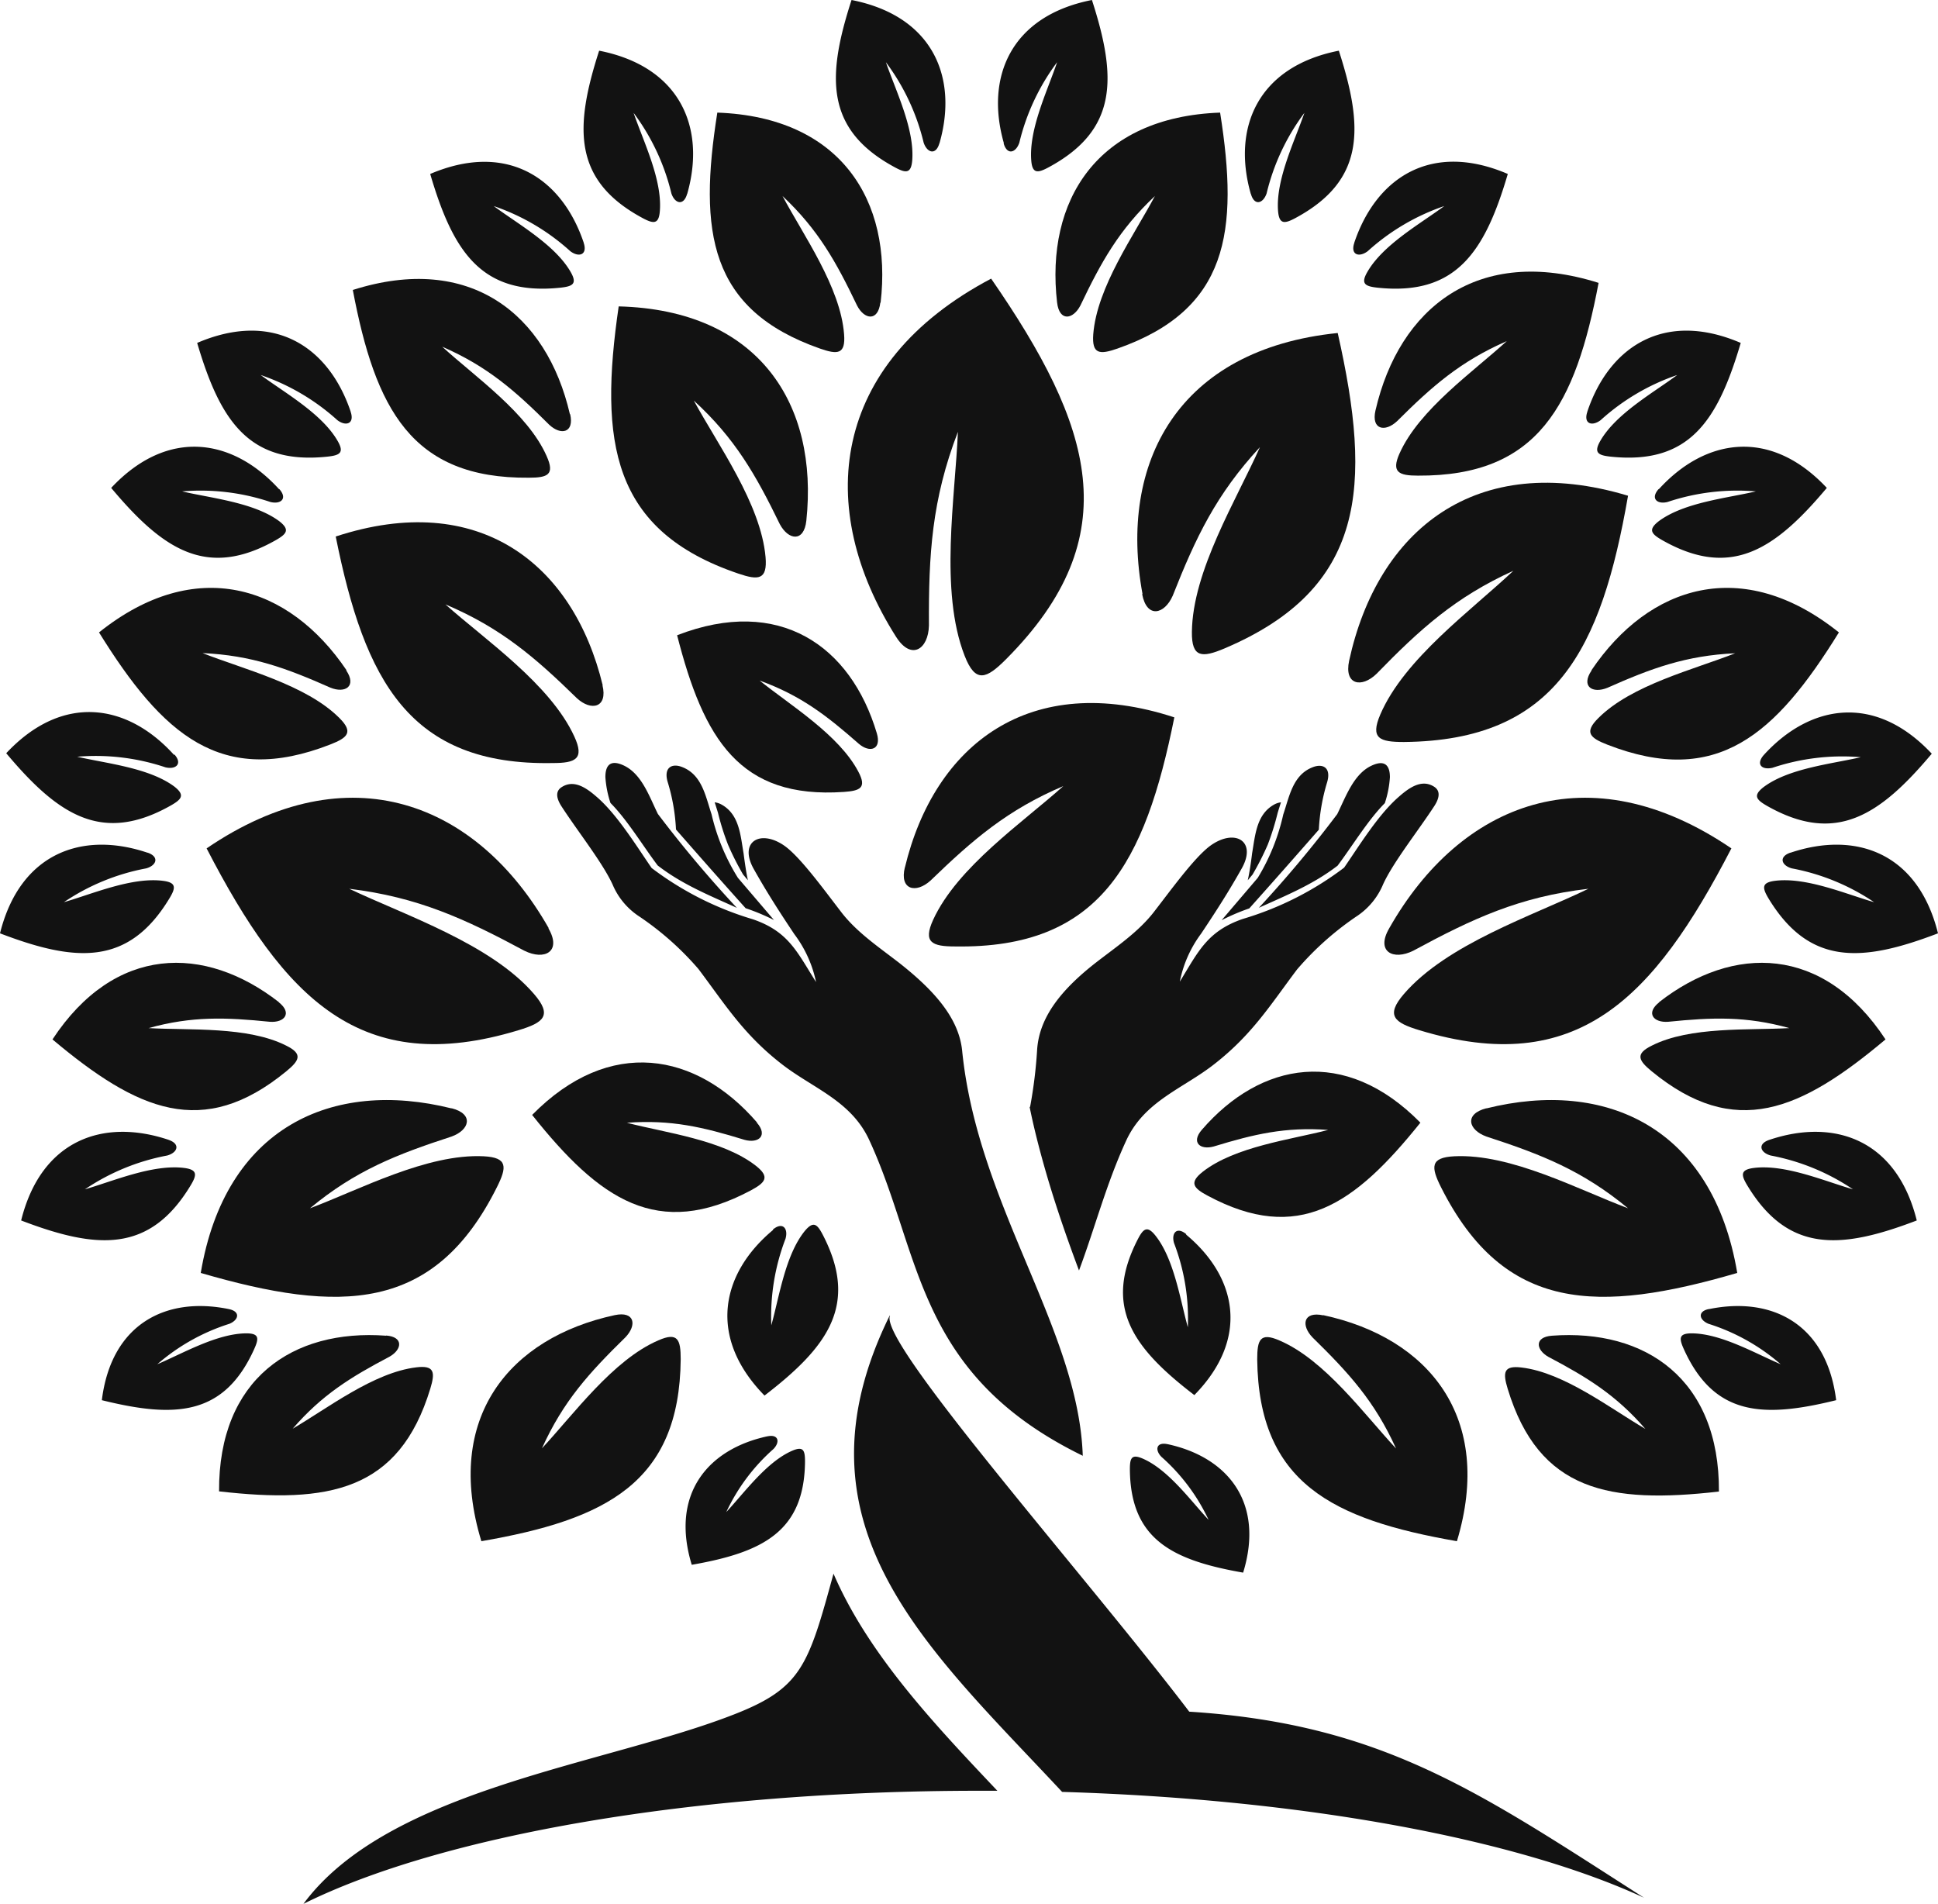
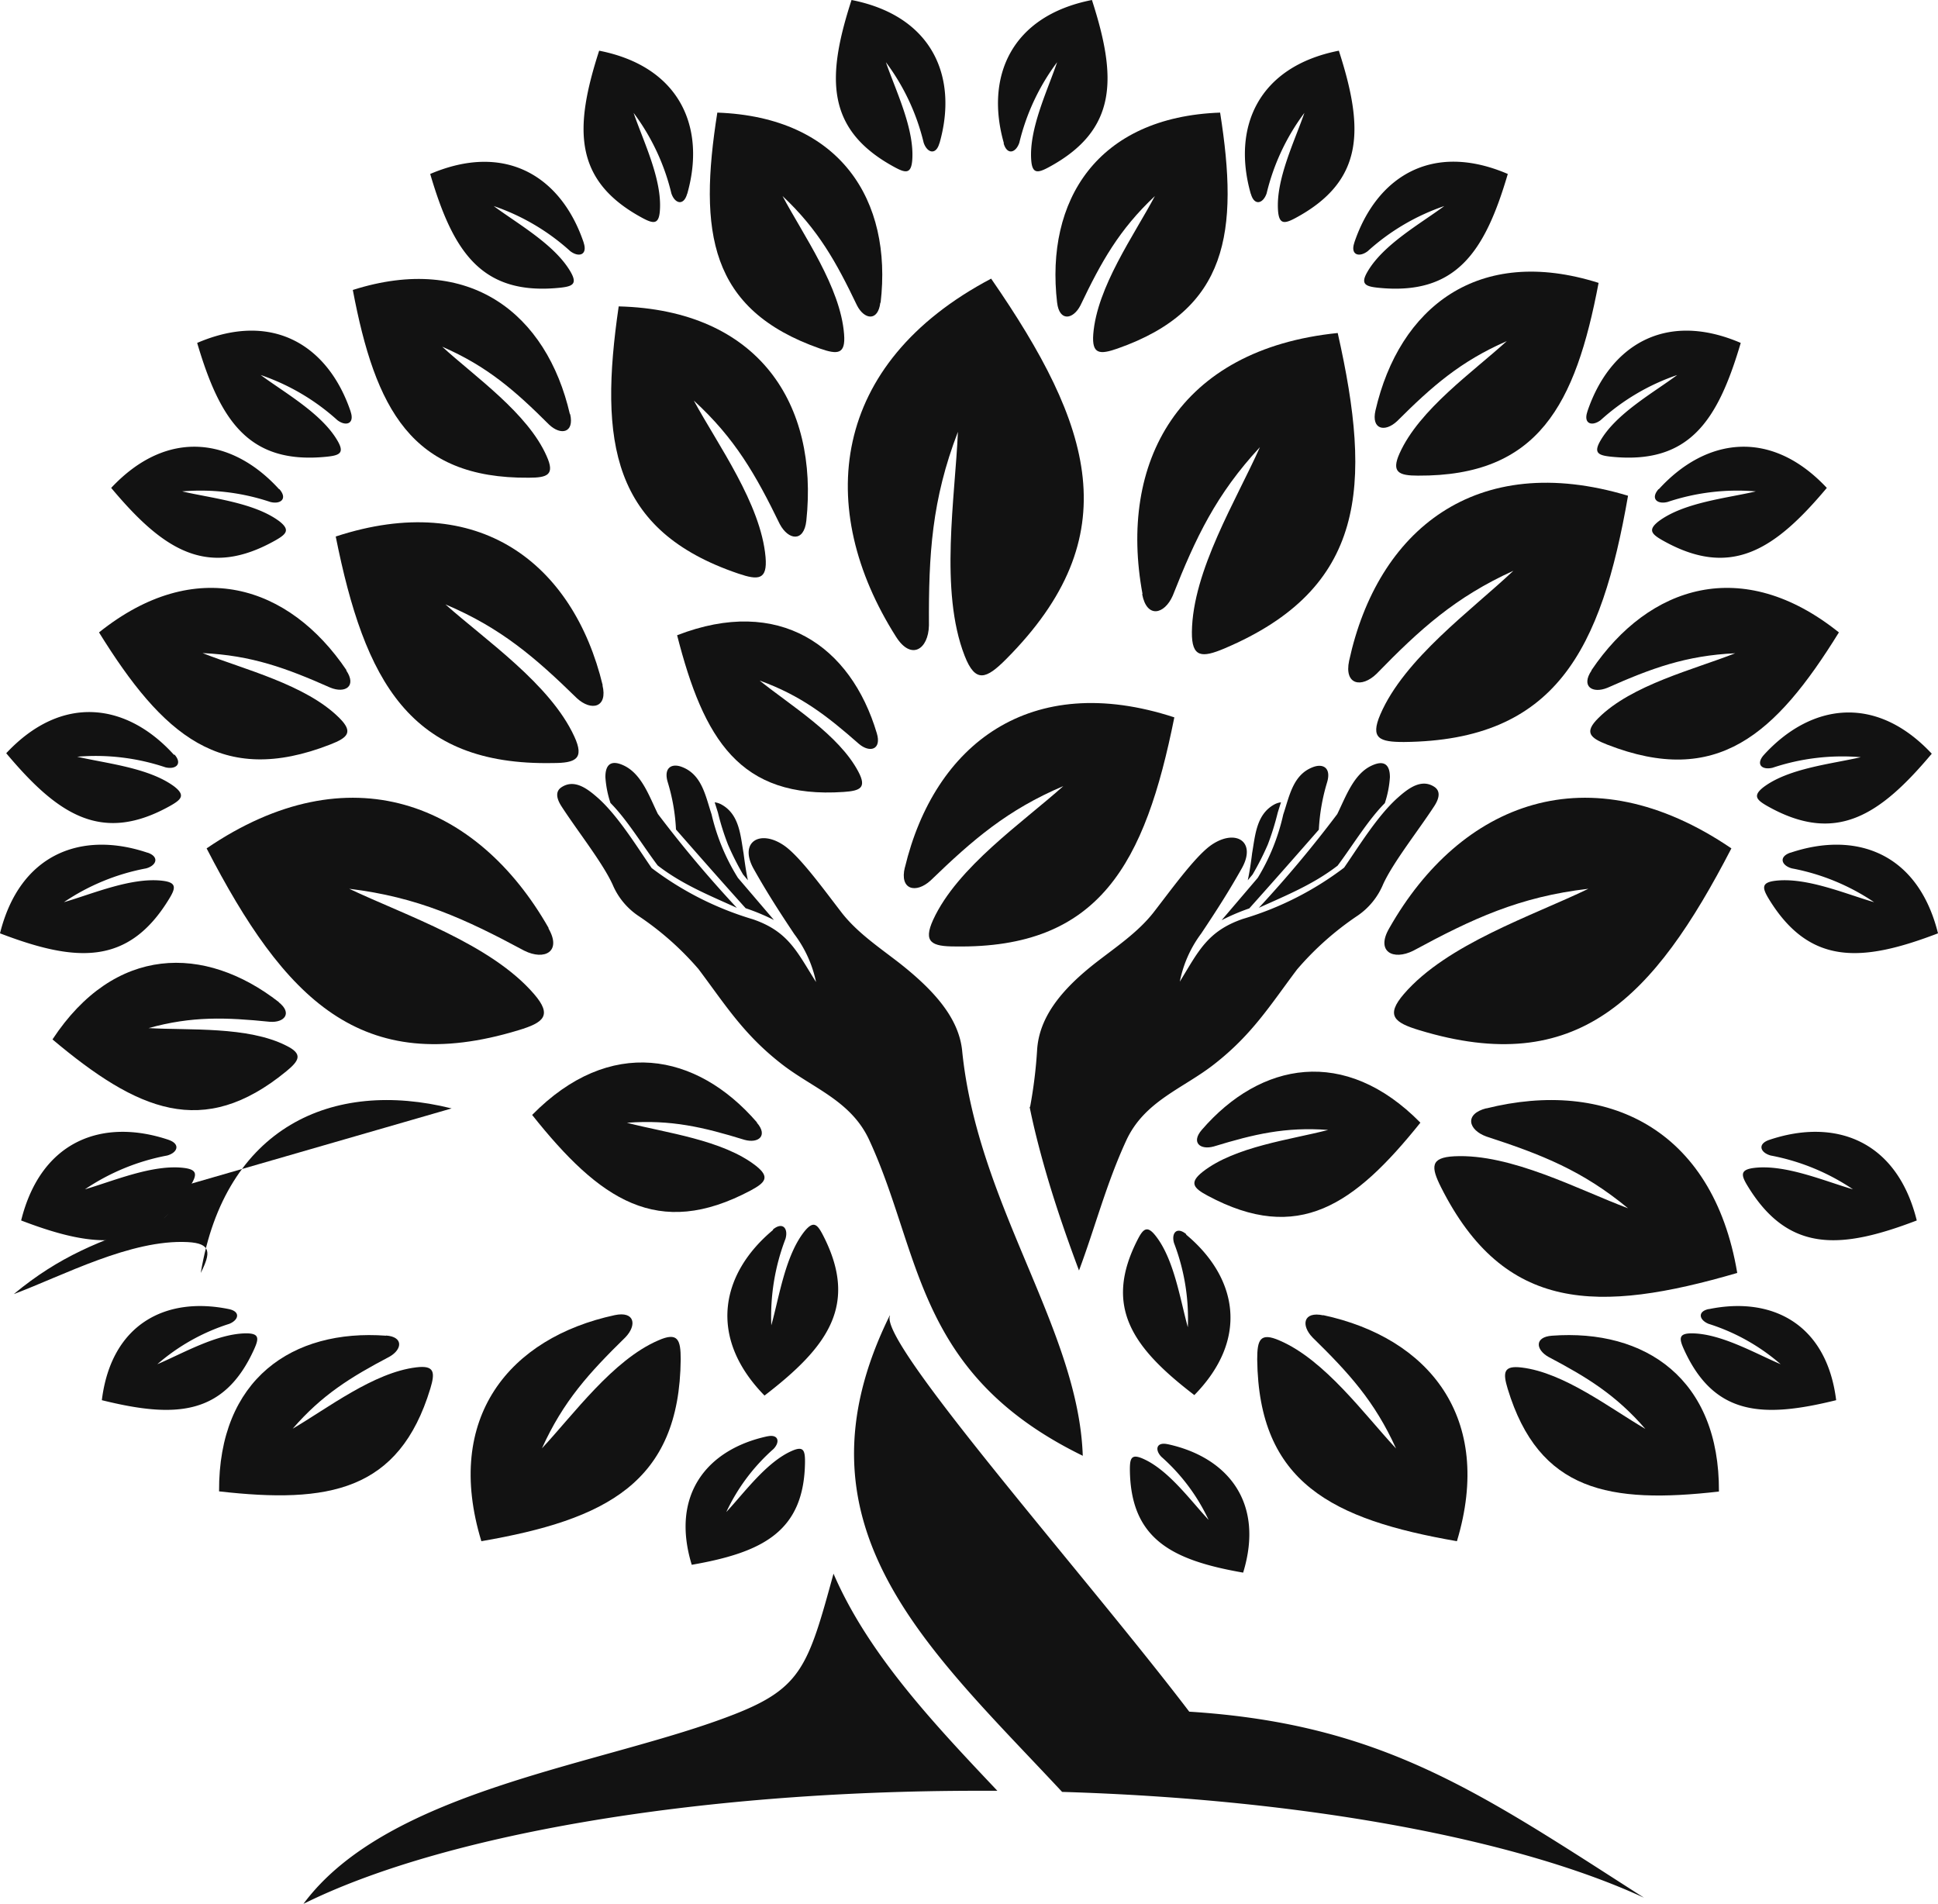
<svg xmlns="http://www.w3.org/2000/svg" viewBox="0 0 205.33 201.7">
  <defs>
    <style>.cls-1{fill:#121212;fill-rule:evenodd;}</style>
  </defs>
  <title>Ресурс 2</title>
  <g id="Шар_2" data-name="Шар 2">
    <g id="Layer_1" data-name="Layer 1">
      <path class="cls-1" d="M109.14,117.26a49.62,49.62,0,0,0,.74-6c.21-3.49,2.56-6.43,6.31-9.34,2.15-1.66,4.37-3.16,6-5.22,1.85-2.38,4.3-5.79,6-7.07,2.59-1.91,5-.57,3.39,2.34-1.38,2.46-2.73,4.56-4.32,6.94A12.59,12.59,0,0,0,125,104c1.94-3.15,2.89-5.35,6.69-6.65a33.5,33.5,0,0,0,10.72-5.43c1.61-2.34,3.54-5.48,5.64-7.37,1.12-1,2.53-2.11,3.93-1.18.53.36.64,1,0,2-1.71,2.63-4.34,5.93-5.43,8.29A7.52,7.52,0,0,1,143.85,97a31.69,31.69,0,0,0-6.43,5.71c-2.8,3.72-4.73,6.87-8.73,10-3.32,2.62-7.43,3.91-9.37,8.13-2.11,4.57-3.31,9.25-5,13.76-1.17-3.12-2.27-6.28-3.23-9.48-.75-2.53-1.46-5.17-2-7.84m24.23-21.08c3-1.36,5.8-2.49,8.4-4.49,1.62-2.17,3.23-4.84,5-6.62a10.9,10.9,0,0,0,.54-2.75c0-1.1-.42-1.94-1.95-1.22-1.89.88-2.73,3.3-3.63,5.13A126.19,126.19,0,0,1,133.37,96.18Zm-3.89,1.29a22.24,22.24,0,0,1,2.93-1.25c2.48-2.77,4.92-5.54,7.37-8.34a20.88,20.88,0,0,1,.87-5c.47-1.55-.42-2.06-1.54-1.61-2.09.82-2.45,3.08-3.1,5A22.13,22.13,0,0,1,133.26,93ZM135.72,85a2,2,0,0,0-.73.24c-1.88,1.05-2,3.26-2.33,5.16-.15,1.22-.29,2.08-.46,2.86l.51-.61a29.48,29.48,0,0,0,1.61-3.17,28,28,0,0,0,1.05-3.37v0C135.5,85.69,135.61,85.33,135.72,85Zm-21,69.27c-.43-13.43-11.14-26.55-12.78-42.95-.35-3.48-3-6.43-6.71-9.34-2.15-1.66-4.37-3.16-6-5.22-1.84-2.38-4.3-5.79-6-7.07-2.59-1.91-5-.57-3.39,2.34,1.38,2.46,2.73,4.56,4.32,6.94a12.74,12.74,0,0,1,2.3,5.07c-2-3.15-2.89-5.35-6.7-6.65a33.6,33.6,0,0,1-10.72-5.43c-1.61-2.34-3.54-5.48-5.63-7.37-1.13-1-2.53-2.11-3.93-1.18-.54.36-.64,1,0,2,1.7,2.63,4.33,5.93,5.42,8.29A7.52,7.52,0,0,0,67.59,97,31.42,31.42,0,0,1,74,102.66c2.8,3.72,4.73,6.87,8.73,10,3.32,2.62,7.43,3.91,9.37,8.13C97.67,132.84,96.92,145.55,114.74,154.24ZM78.07,96.18c-3-1.36-5.8-2.49-8.39-4.49-1.63-2.17-3.23-4.84-5-6.62a10.9,10.9,0,0,1-.54-2.75c0-1.1.42-1.94,1.95-1.22C68,82,68.8,84.4,69.7,86.23A126.19,126.19,0,0,0,78.07,96.18ZM82,97.47A22.69,22.69,0,0,0,79,96.22c-2.49-2.77-4.93-5.54-7.38-8.34a20.4,20.4,0,0,0-.87-5c-.47-1.55.42-2.06,1.54-1.61,2.09.82,2.46,3.08,3.1,5A22.13,22.13,0,0,0,78.18,93Zm12.3,41.91C93,142.13,115,166.89,126,181.34c20.53,1.3,30.81,8.59,48.18,19.71h0c-13.27-6.14-35.69-10.43-61.65-11.21C98.34,174.61,83.29,161.65,94.26,139.38ZM75.72,85a2,2,0,0,1,.73.24c1.89,1.05,2,3.26,2.33,5.16.16,1.22.29,2.08.46,2.86l-.51-.61a29.4,29.4,0,0,1-1.6-3.17,26.34,26.34,0,0,1-1.06-3.37v0C75.94,85.69,75.83,85.33,75.72,85ZM32.15,201.7c9.06-12.22,32-14.72,45.7-20.1,7.09-2.78,7.8-5.17,10.46-14.88,3.7,8.58,10.74,16,17.36,23h-1.85C73.29,189.71,46.6,194.52,32.15,201.7Z" />
      <path class="cls-1" d="M121.05,62.94C118.47,49,124.82,37,141.73,35.28c3.67,16.24,3,27.05-12,33.42-2.37,1-3.48,1-3.45-1.74.07-6.49,4.72-14,7.21-19.59-4.63,5-6.8,9.56-9.24,15.74-.88,2-2.75,2.44-3.24-.17" />
      <path class="cls-1" d="M94.94,67.47c-8.64-13.61-7-28.94,10.07-37.95,10.76,15.57,14.59,27.27,1.57,40.33-2.07,2.07-3.23,2.58-4.38-.38-2.68-6.88-1-16.8-.71-23.72-2.77,7.2-3.11,13-3.07,20.52-.06,2.52-1.87,3.74-3.48,1.2" />
      <path class="cls-1" d="M85.43,55.17c1.31-12.32-5-22.33-19.88-22.71-2.1,14.39-.74,23.76,12.68,28.31,2.12.72,3.09.68,2.88-1.75-.5-5.65-5.06-11.9-7.6-16.58,4.37,4,6.57,7.87,9.11,13.09.91,1.71,2.56,1.94,2.81-.36" />
      <path class="cls-1" d="M63.86,72.62C60.74,59.7,50.72,51.87,35.57,56.84c3.07,15.31,7.82,24.29,23,24,2.41,0,3.38-.43,2.28-2.81-2.54-5.54-9.41-10.21-13.66-14,5.86,2.48,9.48,5.59,13.93,9.94,1.53,1.41,3.29,1,2.71-1.38" />
      <path class="cls-1" d="M58.14,98.34C50.59,85.05,37,79.58,21.89,89.88c8.24,15.94,16.34,24.35,33.06,19.26,2.65-.8,3.6-1.55,1.63-3.83C52,100,43,97,37,94.16c7.26.88,12.24,3.17,18.55,6.56,2.14,1.07,4,.1,2.55-2.38" />
-       <path class="cls-1" d="M47.85,117.43c-12.66-3.16-24,2-26.58,17.43C36,139.15,46,139.1,52.65,125.77c1.06-2.12,1.16-3.14-1.4-3.27-6-.3-13.16,3.54-18.41,5.51,4.82-4,9.17-5.7,15-7.6,1.92-.69,2.4-2.39,0-3" />
+       <path class="cls-1" d="M47.85,117.43c-12.66-3.16-24,2-26.58,17.43c1.06-2.12,1.16-3.14-1.4-3.27-6-.3-13.16,3.54-18.41,5.51,4.82-4,9.17-5.7,15-7.6,1.92-.69,2.4-2.39,0-3" />
      <path class="cls-1" d="M65.13,139.33C54,141.73,47,150.17,51,163.28,64.18,161,72,157.09,72.12,144c0-2.07-.3-2.91-2.36-2-4.81,2.06-9,7.86-12.34,11.44,2.26-5,5-8,8.84-11.76,1.24-1.29,1-2.8-1.13-2.35" />
      <path class="cls-1" d="M81.29,152.17c-6.34,1.37-10.28,6.16-8,13.61,7.5-1.31,11.94-3.52,12-10.94,0-1.18-.17-1.65-1.34-1.15-2.73,1.17-5.1,4.47-7,6.5a20.52,20.52,0,0,1,5-6.68c.71-.73.55-1.59-.64-1.34" />
      <path class="cls-1" d="M40.91,141.51C31,140.77,23.14,146.1,23.21,158c11.59,1.32,19.07,0,22.38-10.88.52-1.72.46-2.5-1.48-2.26-4.52.54-9.42,4.35-13.1,6.5,3.11-3.59,6.14-5.46,10.26-7.63,1.35-.77,1.49-2.1-.36-2.24" />
      <path class="cls-1" d="M24.25,138.69c-6.66-1.37-12.46,1.56-13.46,9.65,7.75,1.92,12.94,1.68,16.14-5.41.51-1.13.54-1.66-.8-1.67-3.12,0-6.77,2.13-9.46,3.27a21.51,21.51,0,0,1,7.63-4.28c1-.41,1.2-1.3-.05-1.56" />
      <path class="cls-1" d="M17.87,120.76c-6.93-2.33-13.51,0-15.63,8.54,8,3.06,13.59,3.48,17.93-3.67.69-1.13.79-1.7-.63-1.89C16.22,123.31,12,125.13,9,126a23.25,23.25,0,0,1,8.71-3.58c1.1-.3,1.44-1.22.15-1.66" />
      <path class="cls-1" d="M29.56,106.18c-7.88-6.14-17.42-6.06-24,3.94,9,7.56,15.94,10.62,24.77,3.38,1.4-1.15,1.78-1.84,0-2.72-4.08-2.07-10.3-1.61-14.59-1.86,4.61-1.28,8.19-1.14,12.84-.67,1.56.12,2.42-.92.95-2.07" />
      <path class="cls-1" d="M36.71,71c-6.08-9-16-12.18-26.22-4C17.22,77.85,23.43,83.39,35,78.87c1.84-.72,2.47-1.3.95-2.81-3.53-3.53-10.13-5.15-14.49-6.87,5.21.24,8.87,1.59,13.54,3.66,1.57.64,2.82-.14,1.68-1.83" />
      <path class="cls-1" d="M15.63,90.34C8.7,88,2.12,90.38,0,98.88c8,3.06,13.59,3.48,17.93-3.67.69-1.13.79-1.7-.64-1.89-3.32-.43-7.5,1.39-10.52,2.26A23.16,23.16,0,0,1,15.48,92c1.1-.3,1.44-1.23.15-1.67" />
      <path class="cls-1" d="M18.46,80C13.55,74.54,6.65,73.4.66,79.8c5.51,6.57,10.17,9.65,17.45,5.53,1.15-.66,1.51-1.1.36-2-2.69-2-7.23-2.45-10.29-3.16a23.24,23.24,0,0,1,9.34,1.12c1.11.27,1.86-.37.94-1.38" />
      <path class="cls-1" d="M60.38,43.88c-2.45-10.61-10.59-17.11-23-13.16,2.38,12.56,6.19,20,18.65,19.89,2,0,2.77-.32,1.89-2.28-2-4.56-7.62-8.44-11.07-11.6,4.78,2.08,7.72,4.66,11.33,8.26,1.24,1.17,2.68.88,2.23-1.11" />
      <path class="cls-1" d="M29.58,51.84c-4.91-5.41-11.81-6.54-17.8-.15,5.51,6.58,10.17,9.66,17.45,5.53,1.15-.66,1.51-1.1.36-2-2.69-2-7.24-2.44-10.29-3.16a23.24,23.24,0,0,1,9.34,1.12c1.11.28,1.86-.36.94-1.38" />
      <path class="cls-1" d="M37.15,43.6c-2.34-6.93-8.2-10.73-16.26-7.27,2.43,8.23,5.46,12.92,13.78,12.05,1.32-.14,1.83-.4,1.11-1.65-1.66-2.91-5.64-5.13-8.16-7a23.37,23.37,0,0,1,8.12,4.78c.9.69,1.85.4,1.41-.89" />
      <path class="cls-1" d="M61.84,25.7C59.5,18.77,53.63,15,45.58,18.43,48,26.66,51,31.35,59.36,30.48c1.31-.14,1.82-.4,1.11-1.65-1.66-2.91-5.65-5.13-8.16-7a23.24,23.24,0,0,1,8.11,4.78c.91.69,1.85.4,1.42-.89" />
      <path class="cls-1" d="M93.3,32.07C94.56,21.26,89.08,12.4,76,11.93c-2,12.64-.87,20.88,10.88,25,1.87.65,2.72.62,2.55-1.52-.38-5-4.33-10.51-6.52-14.64,3.8,3.57,5.69,7,7.89,11.59.77,1.51,2.23,1.73,2.47-.3" />
      <path class="cls-1" d="M72.81,20.54c2-7-.73-13.48-9.33-15.17-2.64,8.17-2.78,13.75,4.58,17.72,1.17.63,1.74.7,1.85-.73.27-3.34-1.77-7.43-2.78-10.4a23.33,23.33,0,0,1,4,8.52c.35,1.08,1.3,1.38,1.67.06" />
      <path class="cls-1" d="M99.54,15.17c2-7-.72-13.48-9.32-15.17-2.65,8.17-2.78,13.75,4.58,17.72,1.16.63,1.73.7,1.85-.73.26-3.34-1.77-7.43-2.79-10.4a23.33,23.33,0,0,1,4,8.52c.36,1.08,1.3,1.38,1.67.06" />
      <path class="cls-1" d="M106.36,15.17c-2-7,.73-13.48,9.33-15.17,2.64,8.17,2.78,13.75-4.58,17.72-1.17.63-1.74.7-1.85-.73C109,13.65,111,9.56,112,6.59a23.33,23.33,0,0,0-4,8.52c-.36,1.08-1.3,1.38-1.67.06" />
      <path class="cls-1" d="M142.94,70c3-13.78,13.37-22.35,29.55-17.48-2.84,16.3-7.63,25.94-23.75,26.09-2.56,0-3.59-.36-2.5-2.91,2.55-5.93,9.7-11.07,14.1-15.23-6.14,2.79-9.89,6.18-14.5,10.92-1.58,1.53-3.45,1.18-2.9-1.39" />
      <path class="cls-1" d="M147.19,98.34c7.54-13.29,21.1-18.76,36.25-8.46-8.25,15.94-16.34,24.35-33.07,19.26-2.65-.8-3.59-1.55-1.63-3.83,4.57-5.3,13.64-8.29,19.55-11.15C161,95,156,97.33,149.74,100.72c-2.14,1.07-4,.1-2.55-2.38" />
      <path class="cls-1" d="M157.47,117.43c12.66-3.16,24,2,26.59,17.43-14.71,4.29-24.68,4.24-31.39-9.09-1.06-2.12-1.16-3.14,1.41-3.27,6-.3,13.16,3.54,18.41,5.51-4.83-4-9.17-5.7-15-7.6-1.92-.69-2.39-2.39,0-3" />
      <path class="cls-1" d="M140.19,139.33c11.18,2.4,18.12,10.84,14.17,23.95-13.22-2.3-21-6.19-21.16-19.26,0-2.07.3-2.91,2.37-2,4.81,2.06,9,7.86,12.34,11.44-2.26-5-5-8-8.84-11.76-1.25-1.29-1-2.8,1.12-2.35" />
      <path class="cls-1" d="M123.71,153c6.34,1.37,10.29,6.16,8,13.61-7.5-1.31-11.94-3.52-12-10.94,0-1.18.17-1.65,1.34-1.15,2.73,1.17,5.1,4.47,7,6.5a20.52,20.52,0,0,0-5-6.68c-.71-.73-.55-1.59.64-1.34" />
      <path class="cls-1" d="M164.42,141.51c9.91-.74,17.77,4.59,17.7,16.51-11.59,1.32-19.07,0-22.38-10.88-.52-1.72-.47-2.5,1.48-2.26,4.51.54,9.41,4.35,13.1,6.5-3.11-3.59-6.15-5.46-10.27-7.63-1.35-.77-1.48-2.1.37-2.24" />
      <path class="cls-1" d="M181.07,138.69c6.66-1.37,12.47,1.56,13.47,9.65-7.76,1.92-12.94,1.68-16.14-5.41-.51-1.13-.54-1.66.8-1.67,3.11,0,6.77,2.13,9.46,3.27a21.47,21.47,0,0,0-7.64-4.28c-1-.41-1.19-1.3,0-1.56" />
      <path class="cls-1" d="M187.46,120.76c6.93-2.33,13.5,0,15.62,8.54-8,3.06-13.59,3.48-17.93-3.67-.69-1.13-.79-1.7.64-1.89,3.32-.43,7.51,1.39,10.53,2.26a23.32,23.32,0,0,0-8.71-3.58c-1.1-.3-1.45-1.22-.15-1.66" />
-       <path class="cls-1" d="M175.77,106.18c7.87-6.14,17.42-6.06,24,3.94-9,7.56-15.94,10.62-24.77,3.38-1.4-1.15-1.78-1.84,0-2.72,4.08-2.07,10.3-1.61,14.58-1.86-4.6-1.28-8.18-1.14-12.83-.67-1.56.12-2.42-.92-.95-2.07" />
      <path class="cls-1" d="M168.62,71c6.08-9,16-12.18,26.21-4-6.72,10.87-12.93,16.41-24.54,11.89-1.84-.72-2.47-1.3-.95-2.81,3.53-3.53,10.14-5.15,14.5-6.87-5.21.24-8.88,1.59-13.54,3.66-1.58.64-2.82-.14-1.68-1.83" />
      <path class="cls-1" d="M189.7,90.34c6.93-2.33,13.51,0,15.63,8.54-8,3.06-13.59,3.48-17.94-3.67-.68-1.13-.78-1.7.64-1.89,3.32-.43,7.51,1.39,10.53,2.26A23.23,23.23,0,0,0,189.85,92c-1.1-.3-1.44-1.23-.15-1.67" />
      <path class="cls-1" d="M186.86,80c4.92-5.41,11.82-6.55,17.81-.15-5.52,6.57-10.18,9.65-17.45,5.53-1.15-.66-1.52-1.1-.36-2,2.68-2,7.23-2.45,10.29-3.16a23.29,23.29,0,0,0-9.35,1.12C186.69,81.6,186,81,186.86,80Z" />
      <path class="cls-1" d="M145.73,43.49c2.51-10.9,10.86-17.56,23.64-13.52-2.45,12.9-6.36,20.49-19.14,20.42-2,0-2.85-.34-1.95-2.35,2.09-4.67,7.82-8.66,11.36-11.9-4.9,2.14-7.91,4.78-11.62,8.48-1.28,1.2-2.75.9-2.29-1.13" />
      <path class="cls-1" d="M175.74,51.84c4.92-5.41,11.82-6.54,17.81-.15-5.52,6.58-10.18,9.66-17.45,5.53-1.15-.66-1.51-1.1-.36-2,2.69-2,7.23-2.44,10.29-3.16a23.29,23.29,0,0,0-9.35,1.12c-1.1.28-1.85-.36-.94-1.38" />
      <path class="cls-1" d="M168.18,43.6c2.33-6.93,8.2-10.73,16.25-7.27C182,44.56,179,49.25,170.66,48.38c-1.32-.14-1.83-.4-1.12-1.65,1.66-2.91,5.65-5.13,8.16-7a23.24,23.24,0,0,0-8.11,4.78c-.91.69-1.85.4-1.41-.89" />
      <path class="cls-1" d="M143.49,25.7c2.34-6.93,8.2-10.73,16.26-7.27-2.42,8.23-5.46,12.92-13.78,12.05-1.32-.14-1.83-.4-1.11-1.65,1.66-2.91,5.64-5.13,8.16-7a23.24,23.24,0,0,0-8.11,4.78c-.91.69-1.86.4-1.42-.89" />
      <path class="cls-1" d="M112,32.07c-1.26-10.81,4.22-19.67,17.27-20.14,2,12.64.87,20.88-10.88,25-1.87.65-2.72.62-2.56-1.52.39-5,4.34-10.51,6.53-14.64-3.8,3.57-5.7,7-7.89,11.59-.78,1.51-2.23,1.73-2.47-.3" />
      <path class="cls-1" d="M132.52,20.54c-2-7,.73-13.48,9.33-15.17,2.64,8.17,2.78,13.75-4.58,17.72-1.17.63-1.74.7-1.86-.73-.26-3.34,1.77-7.43,2.79-10.4a23.33,23.33,0,0,0-4,8.52c-.36,1.08-1.3,1.38-1.67.06" />
      <path class="cls-1" d="M125.67,130.8c5.38,4.48,6.75,11,.87,17-6.53-5-9.67-9.35-6-16.49.58-1.13,1-1.5,1.86-.43,2,2.49,2.64,6.83,3.45,9.73a22.33,22.33,0,0,0-1.46-8.91c-.31-1.05.28-1.79,1.29-.95" />
      <path class="cls-1" d="M127.33,119.7c6.22-7.2,15.16-8.89,23.16-.76-7,8.73-12.93,12.88-22.53,7.74-1.52-.81-2-1.38-.53-2.54,3.43-2.68,9.33-3.4,13.29-4.43-4.54-.34-7.86.45-12.12,1.75-1.44.4-2.43-.42-1.27-1.76" />
      <path class="cls-1" d="M81.9,130.31c-5.54,4.62-6.94,11.37-.9,17.54,6.72-5.16,10-9.62,6.19-17-.6-1.16-1-1.54-1.92-.44-2.08,2.57-2.71,7-3.55,10a23,23,0,0,1,1.5-9.16c.32-1.08-.28-1.85-1.32-1" />
      <path class="cls-1" d="M80.19,118.9c-6.4-7.4-15.59-9.14-23.81-.78,7.16,9,13.3,13.24,23.16,8,1.56-.84,2.06-1.42.55-2.61-3.53-2.76-9.6-3.5-13.67-4.56,4.67-.35,8.09.46,12.47,1.81,1.47.4,2.5-.44,1.3-1.82" />
      <path class="cls-1" d="M95.87,91.92C99,78.87,109.13,71,124.42,76c-3.1,15.45-7.89,24.52-23.24,24.27-2.44,0-3.41-.43-2.31-2.83,2.57-5.59,9.5-10.31,13.79-14.16-5.91,2.51-9.56,5.65-14.06,10-1.55,1.42-3.32,1-2.73-1.39" />
      <path class="cls-1" d="M92.9,77.69C90.14,68.41,82.56,63.1,71.74,67.3c2.81,11,6.61,17.36,17.66,16.6,1.75-.12,2.44-.44,1.55-2.13-2.06-3.93-7.23-7.06-10.47-9.67,4.36,1.58,7.1,3.7,10.51,6.7,1.17,1,2.43.62,1.91-1.11" />
    </g>
  </g>
</svg>